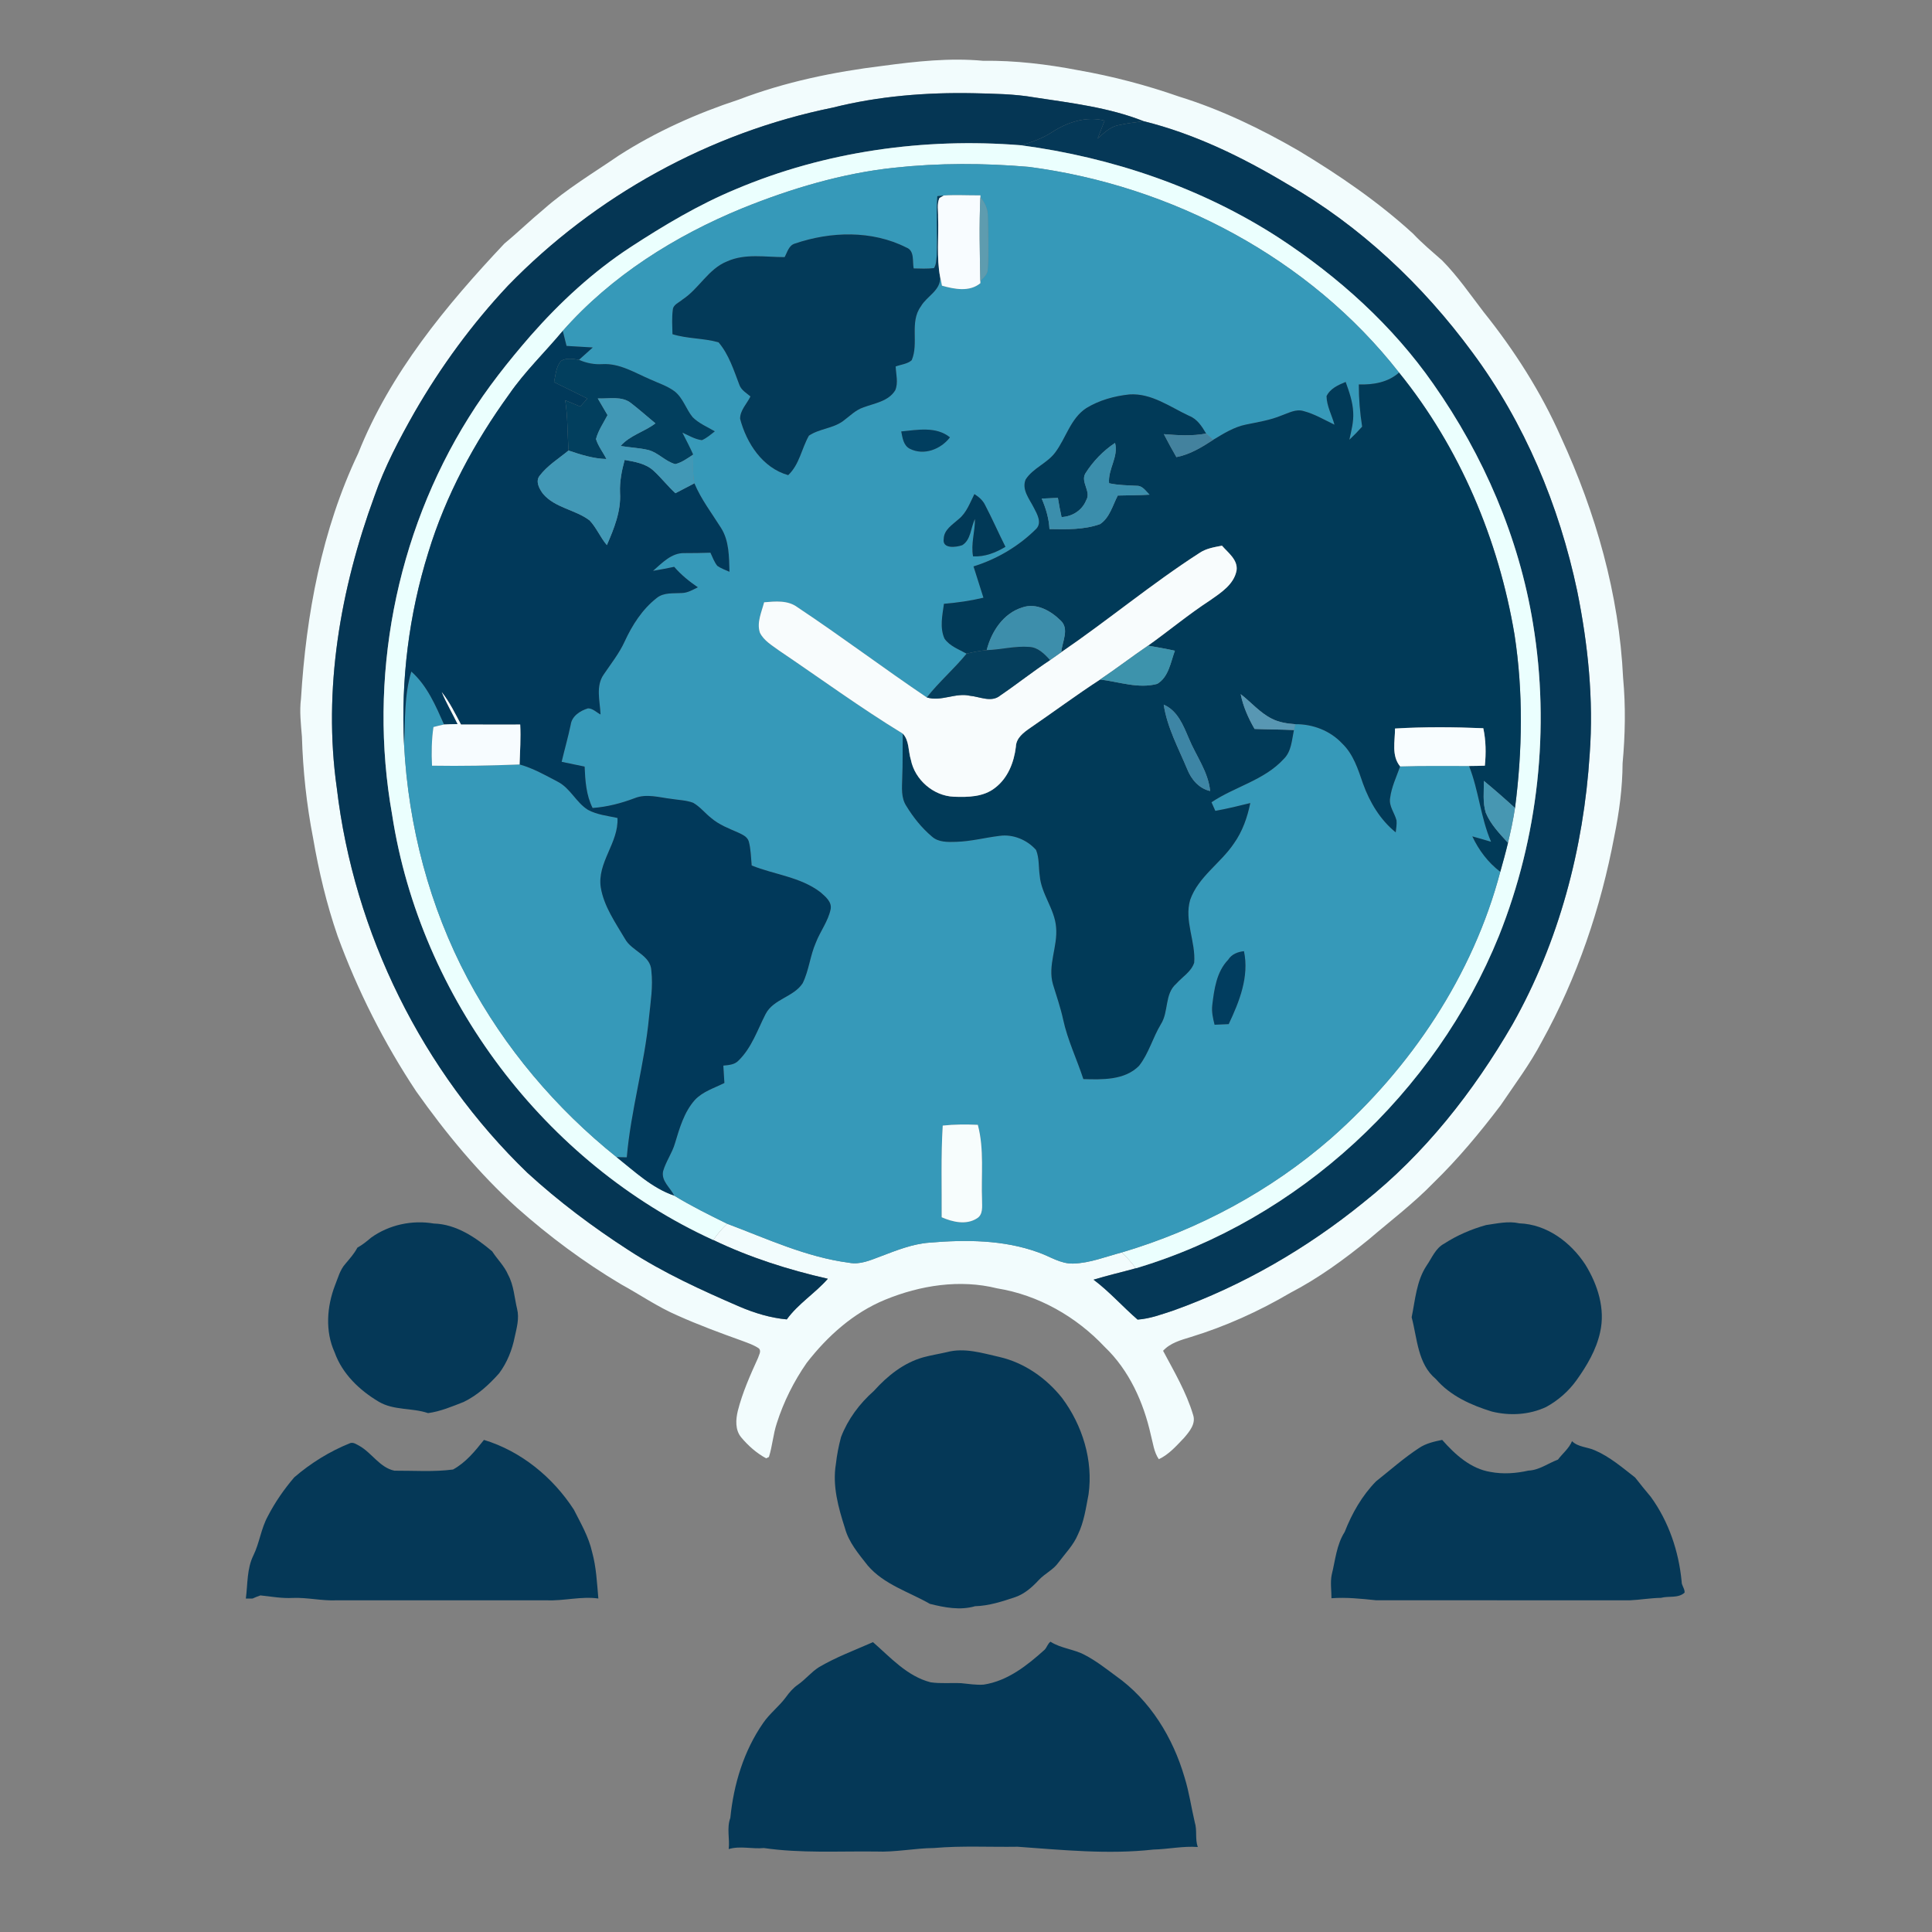
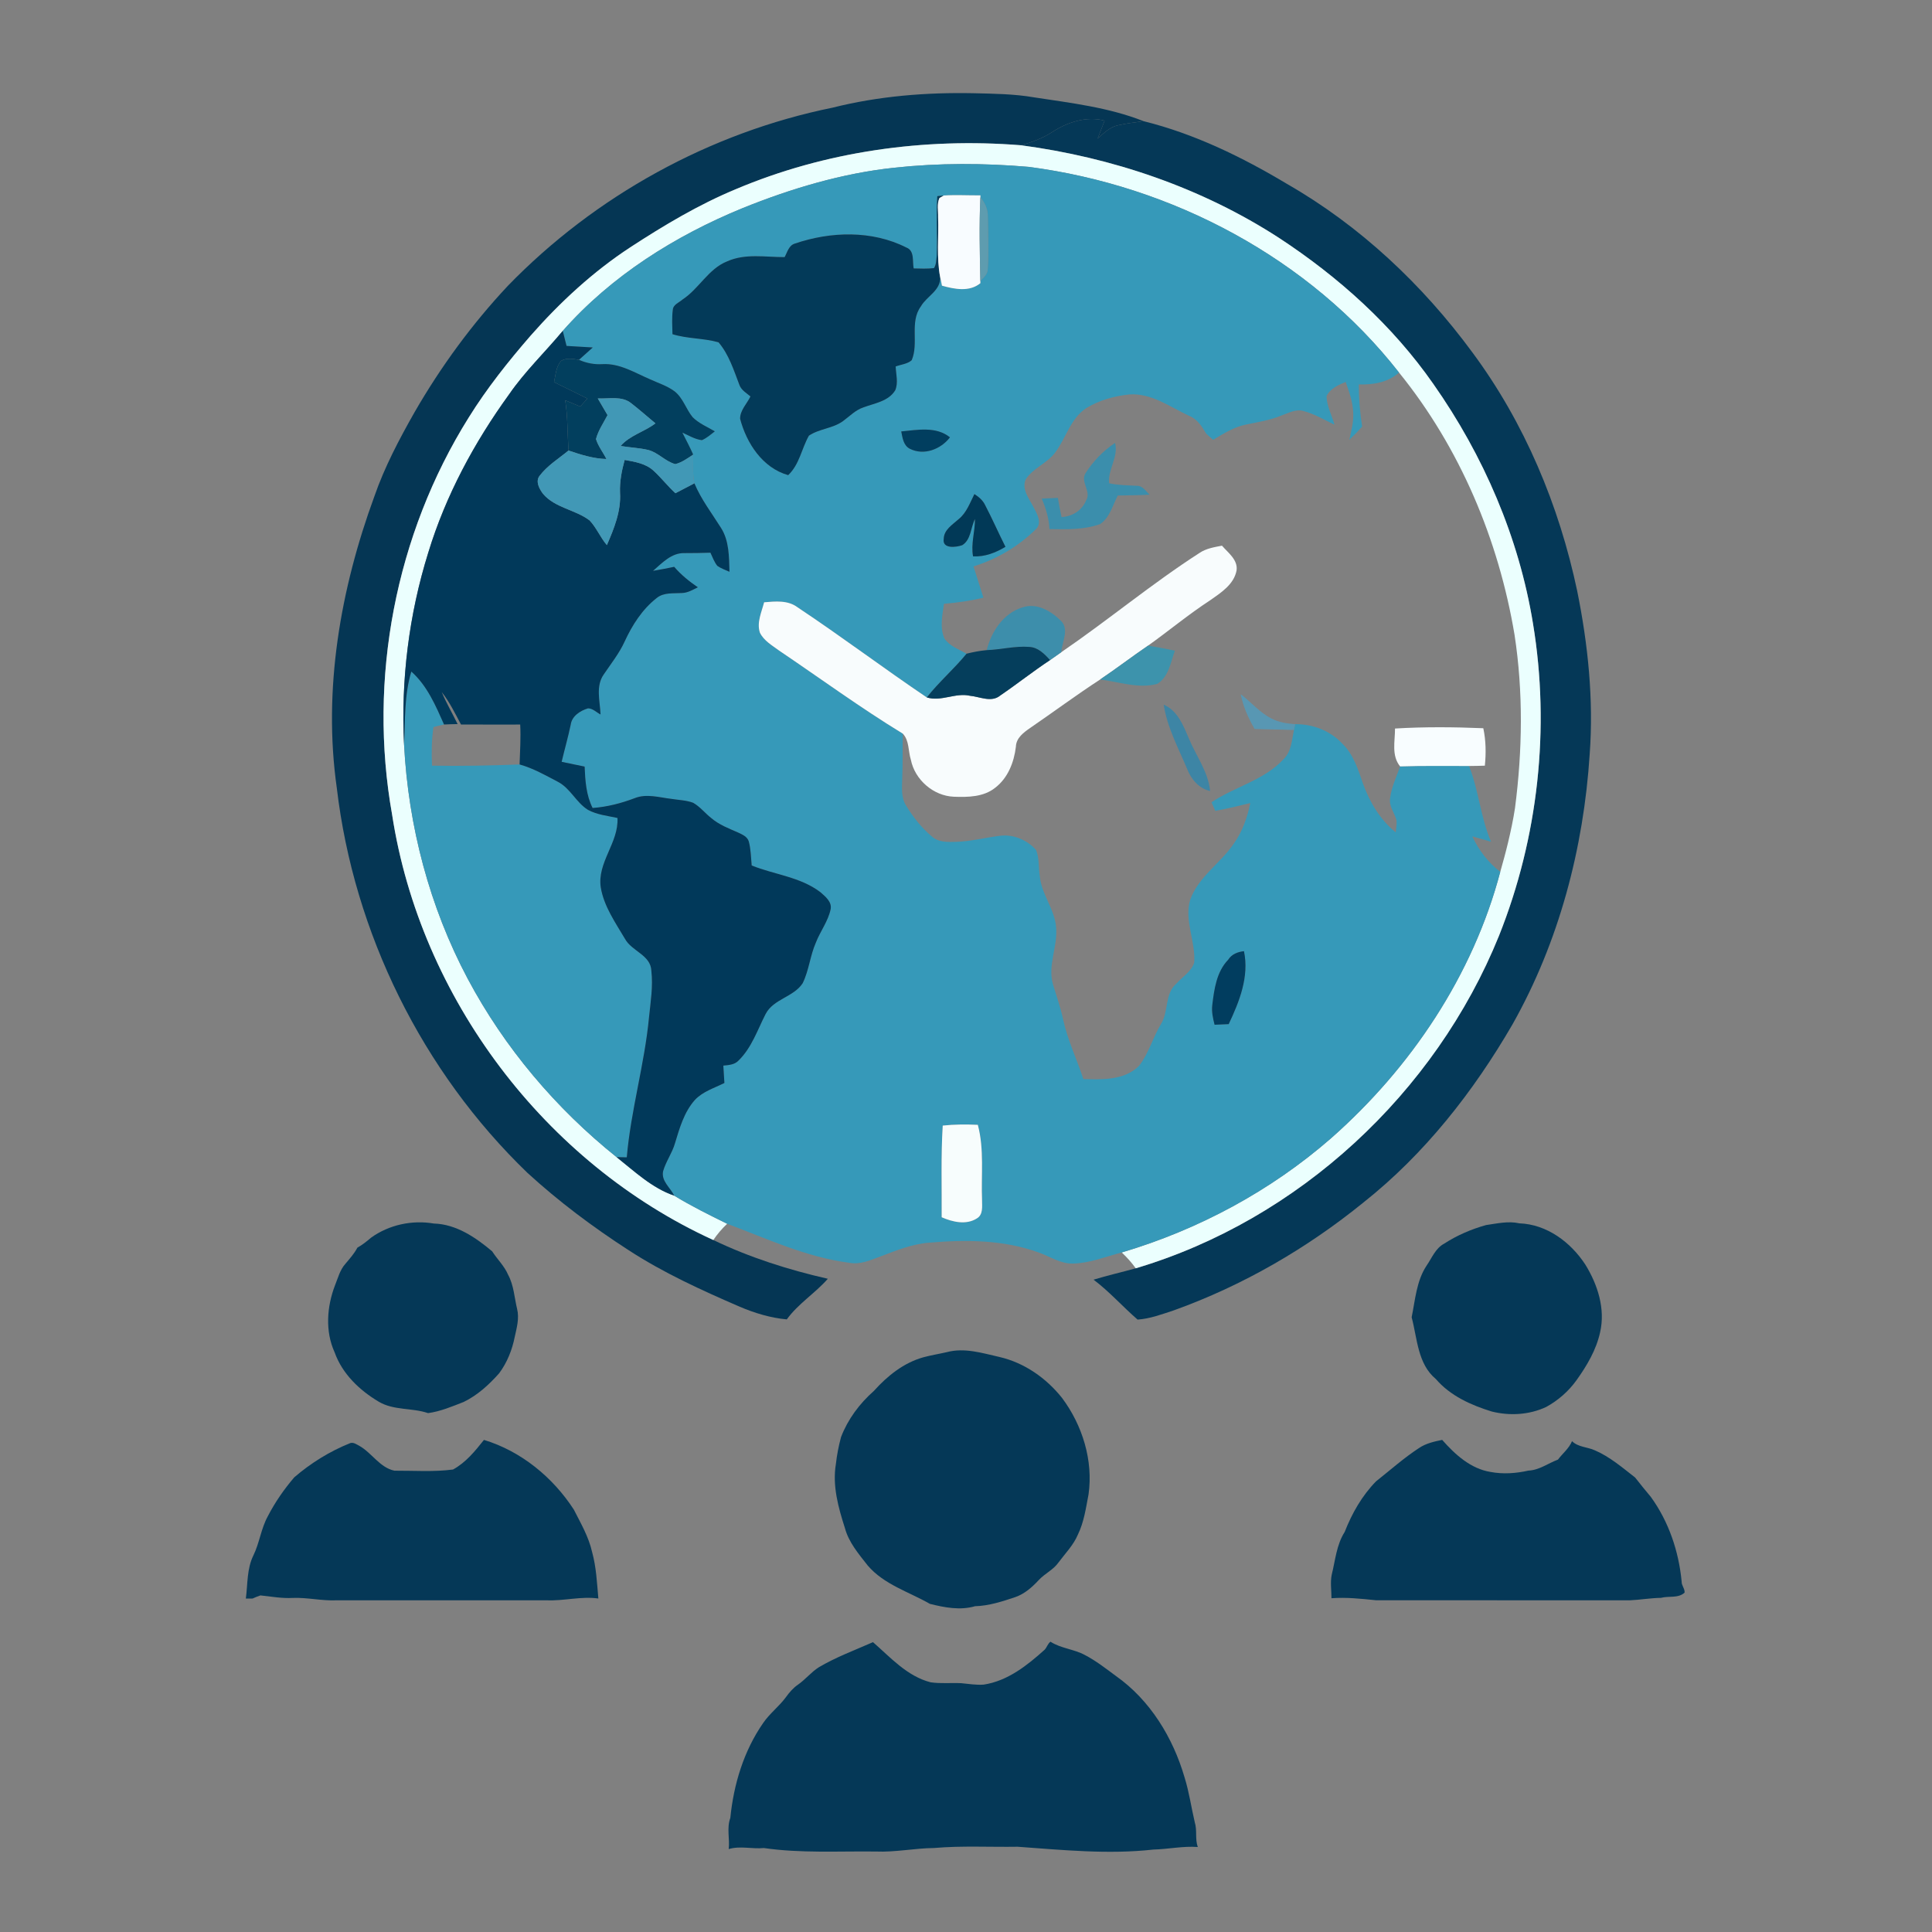
<svg xmlns="http://www.w3.org/2000/svg" width="792pt" height="792pt" viewBox="0 0 792 792" version="1.1">
  <rect x="0" y="0" width="792" height="792" fill="#808080" stroke="none" />
  <g id="#ffffffff">
</g>
  <g id="#f2fcfdff">
-     <path fill="#f2fcfd" opacity="1.00" d=" M 362.00 26.98 C 375.56 25.16 389.31 23.65 402.98 24.92 C 416.13 24.75 429.24 26.33 442.13 28.81 C 456.14 31.27 469.95 34.91 483.37 39.60 C 500.52 44.91 516.78 52.77 532.29 61.73 C 548.86 71.71 564.95 82.69 579.25 95.77 C 582.97 99.72 587.14 103.20 591.21 106.79 C 597.55 113.22 602.68 120.70 608.16 127.85 C 620.76 143.57 631.72 160.69 639.87 179.14 C 654.16 210.15 663.75 243.66 665.37 277.88 C 666.46 289.55 666.23 301.30 665.16 312.96 C 665.11 322.98 663.78 332.94 661.78 342.75 C 656.27 372.13 646.54 400.83 632.04 427.01 C 627.21 436.22 620.94 444.55 615.14 453.14 C 606.71 464.25 597.77 475.03 587.76 484.76 C 579.53 493.27 570.07 500.42 561.10 508.10 C 551.05 516.29 540.51 523.98 528.98 529.97 C 516.10 537.54 502.40 543.74 488.11 548.11 C 484.06 549.35 479.75 550.50 476.79 553.74 C 481.33 562.27 486.32 570.70 489.10 580.01 C 490.32 583.64 487.60 586.85 485.41 589.41 C 482.29 592.67 479.21 596.24 475.05 598.18 C 473.01 595.24 472.67 591.56 471.76 588.20 C 468.77 574.83 462.88 561.71 452.85 552.14 C 441.21 539.75 425.67 530.89 408.80 528.15 C 393.51 524.33 377.25 526.89 362.84 532.81 C 349.89 538.13 339.19 547.73 330.70 558.69 C 325.43 566.26 321.25 574.62 318.45 583.40 C 316.94 587.92 316.65 592.73 315.21 597.27 C 314.93 597.40 314.36 597.68 314.07 597.82 C 310.12 595.68 306.66 592.62 303.80 589.17 C 301.33 586.15 301.60 581.95 302.45 578.39 C 304.36 570.85 307.54 563.72 310.75 556.66 C 311.10 555.44 312.16 553.99 311.16 552.81 C 309.09 551.36 306.65 550.57 304.31 549.68 C 295.35 546.46 286.40 543.17 277.71 539.26 C 269.59 535.76 262.30 530.69 254.56 526.46 C 239.37 517.42 225.12 506.82 211.90 495.09 C 196.25 480.95 182.78 464.58 170.61 447.39 C 157.42 427.50 146.57 406.05 138.37 383.63 C 133.87 370.60 130.69 357.15 128.35 343.58 C 125.68 329.87 124.18 315.93 123.77 301.98 C 123.35 296.80 122.72 291.59 123.39 286.41 C 125.49 251.94 131.90 217.22 146.83 185.85 C 159.89 152.98 182.81 125.28 206.81 99.81 C 212.29 95.30 217.37 90.33 222.85 85.81 C 232.35 77.39 243.28 70.88 253.71 63.73 C 268.98 53.93 285.65 46.47 302.87 40.82 C 321.85 33.57 341.87 29.43 362.00 26.98 M 341.36 44.12 C 290.97 54.36 243.97 80.28 208.18 117.18 C 193.47 132.87 180.69 150.34 169.95 168.97 C 163.66 180.06 157.67 191.38 153.48 203.45 C 139.55 241.44 132.34 282.68 138.07 323.04 C 145.08 382.48 173.10 439.24 216.21 480.79 C 229.02 492.52 242.99 503.00 257.58 512.42 C 271.94 521.79 287.60 528.90 303.29 535.70 C 309.43 538.30 315.87 540.26 322.53 540.87 C 327.21 534.42 334.13 530.17 339.36 524.22 C 323.22 520.54 307.36 515.51 292.42 508.33 C 294.06 505.91 295.96 503.67 298.10 501.67 C 314.43 507.81 330.55 515.36 348.01 517.64 C 352.55 518.56 356.86 516.58 361.01 515.03 C 367.47 512.59 374.01 509.93 380.98 509.41 C 395.90 508.15 411.38 508.21 425.63 513.39 C 430.38 515.02 434.78 518.17 440.00 517.98 C 446.84 517.79 453.28 515.14 459.84 513.43 C 461.95 515.40 463.89 517.57 465.59 519.92 C 459.84 521.53 454.00 522.84 448.29 524.59 C 454.81 529.48 460.20 535.63 466.34 540.95 C 471.48 540.61 476.37 538.73 481.23 537.15 C 509.43 527.02 535.70 511.80 558.94 492.93 C 583.99 473.09 604.02 447.54 619.99 420.00 C 639.08 386.18 649.21 347.73 651.68 309.09 C 653.32 286.71 650.99 264.19 646.55 242.25 C 639.14 207.18 624.99 173.29 603.56 144.43 C 583.17 116.70 557.52 92.55 527.59 75.39 C 509.19 64.38 489.67 54.85 468.78 49.67 C 454.50 44.02 439.07 42.22 423.98 39.92 C 415.74 38.49 407.35 38.42 399.01 38.21 C 379.66 37.83 360.17 39.39 341.36 44.12 Z" />
-   </g>
+     </g>
  <g id="#053654ff">
    <path fill="#053654" opacity="1.00" d=" M 341.36 44.12 C 360.17 39.39 379.66 37.83 399.01 38.21 C 407.35 38.42 415.74 38.49 423.98 39.92 C 439.07 42.22 454.50 44.02 468.78 49.67 C 465.25 50.17 461.71 50.58 458.24 51.37 C 454.89 52.10 452.44 54.66 449.95 56.82 C 450.92 54.38 451.88 51.92 452.82 49.46 C 445.41 47.47 437.46 50.11 431.24 54.20 C 427.32 56.72 422.92 58.35 418.44 59.54 C 378.81 56.38 338.26 62.05 301.56 77.59 C 286.35 83.91 272.16 92.40 258.38 101.38 C 243.12 111.38 229.61 123.87 217.58 137.54 C 208.36 148.16 199.57 159.21 192.14 171.17 C 162.12 219.12 150.80 278.33 160.75 334.00 C 172.30 409.04 223.34 476.78 292.42 508.33 C 307.36 515.51 323.22 520.54 339.36 524.22 C 334.13 530.17 327.21 534.42 322.53 540.87 C 315.87 540.26 309.43 538.30 303.29 535.70 C 287.60 528.90 271.94 521.79 257.58 512.42 C 242.99 503.00 229.02 492.52 216.21 480.79 C 173.10 439.24 145.08 382.48 138.07 323.04 C 132.34 282.68 139.55 241.44 153.48 203.45 C 157.67 191.38 163.66 180.06 169.95 168.97 C 180.69 150.34 193.47 132.87 208.18 117.18 C 243.97 80.28 290.97 54.36 341.36 44.12 Z" />
  </g>
  <g id="#053857ff">
    <path fill="#053857" opacity="1.00" d=" M 431.24 54.20 C 437.46 50.11 445.41 47.47 452.82 49.46 C 451.88 51.92 450.92 54.38 449.95 56.82 C 452.44 54.66 454.89 52.10 458.24 51.37 C 461.71 50.58 465.25 50.17 468.78 49.67 C 489.67 54.85 509.19 64.38 527.59 75.39 C 557.52 92.55 583.17 116.70 603.56 144.43 C 624.99 173.29 639.14 207.18 646.55 242.25 C 650.99 264.19 653.32 286.71 651.68 309.09 C 649.21 347.73 639.08 386.18 619.99 420.00 C 604.02 447.54 583.99 473.09 558.94 492.93 C 535.70 511.80 509.43 527.02 481.23 537.15 C 476.37 538.73 471.48 540.61 466.34 540.95 C 460.20 535.63 454.81 529.48 448.29 524.59 C 454.00 522.84 459.84 521.53 465.59 519.92 C 532.39 500.06 588.40 448.07 614.49 383.61 C 630.58 343.28 635.51 298.54 628.44 255.68 C 622.70 220.34 608.13 186.66 587.59 157.42 C 570.87 133.43 548.78 113.57 524.41 97.59 C 492.62 76.95 455.92 64.52 418.44 59.54 C 422.92 58.35 427.32 56.72 431.24 54.20 Z" />
    <path fill="#053857" opacity="1.00" d=" M 152.10 507.38 C 159.46 502.07 168.96 500.05 177.83 501.57 C 187.02 501.83 195.00 507.27 201.77 512.98 C 203.85 516.24 206.76 518.96 208.29 522.57 C 210.65 526.90 210.85 531.91 211.99 536.62 C 212.93 540.44 211.83 544.32 211.01 548.05 C 209.95 553.39 207.88 558.59 204.62 562.96 C 200.48 567.63 195.75 571.96 190.09 574.71 C 185.35 576.56 180.53 578.62 175.47 579.29 C 168.89 577.04 161.40 578.27 155.24 574.60 C 147.37 569.92 140.30 563.18 137.18 554.38 C 133.22 545.73 133.99 535.59 137.34 526.88 C 138.56 523.88 139.35 520.59 141.56 518.12 C 143.34 516.00 145.21 513.94 146.50 511.47 C 148.53 510.33 150.35 508.89 152.10 507.38 Z" />
    <path fill="#053857" opacity="1.00" d=" M 609.19 502.20 C 613.71 501.57 618.30 500.46 622.84 501.49 C 634.14 501.90 643.91 509.23 649.91 518.44 C 654.94 526.61 658.15 536.51 655.95 546.13 C 654.37 553.37 650.54 559.83 646.28 565.79 C 643.03 570.33 638.73 574.09 633.84 576.77 C 626.89 580.02 618.89 580.48 611.51 578.63 C 603.03 576.02 594.53 572.20 588.63 565.34 C 581.12 559.12 581.01 548.69 578.69 539.99 C 580.16 532.85 580.65 525.16 584.77 518.89 C 586.98 515.72 588.44 511.70 592.04 509.81 C 597.31 506.39 603.15 503.89 609.19 502.20 Z" />
    <path fill="#053857" opacity="1.00" d=" M 388.08 554.31 C 395.33 552.35 402.67 554.68 409.73 556.28 C 419.92 558.63 428.93 564.95 435.38 573.08 C 443.74 584.27 448.21 598.75 446.23 612.62 C 445.16 618.20 444.38 623.93 441.86 629.10 C 440.05 633.42 436.71 636.76 433.96 640.46 C 431.84 643.54 428.26 645.06 425.77 647.78 C 423.08 650.68 420.01 653.39 416.22 654.71 C 410.86 656.51 405.41 658.29 399.71 658.45 C 393.62 660.23 387.17 658.99 381.19 657.48 C 372.53 652.52 362.37 649.57 355.69 641.74 C 352.02 637.04 347.94 632.31 346.37 626.43 C 343.66 618.00 341.17 609.04 342.66 600.18 C 343.07 596.44 343.80 592.72 344.78 589.09 C 347.58 581.79 352.37 575.37 358.22 570.21 C 363.73 564.07 370.42 558.67 378.50 556.41 C 381.65 555.55 384.89 555.04 388.08 554.31 Z" />
    <path fill="#053857" opacity="1.00" d=" M 198.39 590.27 C 213.59 594.87 226.65 605.59 235.24 618.85 C 238.08 624.46 241.33 630.00 242.72 636.21 C 244.44 642.43 244.72 648.89 245.29 655.29 C 238.18 654.29 231.12 656.35 224.00 656.02 C 195.34 656.03 166.67 656.02 138.00 656.03 C 132.00 656.31 126.08 654.83 120.07 655.05 C 115.61 655.31 111.20 654.49 106.77 654.02 C 105.67 654.38 104.60 654.81 103.54 655.30 C 102.62 655.29 101.70 655.30 100.78 655.32 C 101.57 649.38 101.16 643.07 103.90 637.57 C 106.39 632.44 107.02 626.62 109.77 621.60 C 112.72 615.87 116.44 610.51 120.62 605.62 C 127.44 599.74 135.22 594.93 143.58 591.58 C 144.92 591.15 146.15 592.12 147.29 592.69 C 152.43 595.58 155.68 601.62 161.68 602.89 C 169.68 602.85 177.77 603.45 185.71 602.41 C 190.93 599.56 194.76 594.86 198.39 590.27 Z" />
    <path fill="#053857" opacity="1.00" d=" M 581.73 593.59 C 584.54 591.69 587.93 590.94 591.20 590.26 C 596.45 596.23 602.90 602.12 611.05 603.41 C 616.18 604.38 621.46 604.00 626.53 602.86 C 630.97 602.68 634.62 599.86 638.66 598.35 C 640.57 595.83 643.20 593.77 644.43 590.79 C 646.97 593.29 650.75 593.14 653.84 594.56 C 659.97 597.21 665.07 601.63 670.30 605.69 C 672.37 608.39 674.57 611.01 676.75 613.65 C 684.07 623.75 688.20 635.97 689.37 648.34 C 689.30 649.94 690.71 651.26 690.58 652.87 C 687.99 655.30 684.06 654.16 680.90 655.02 C 676.57 655.08 672.31 655.85 668.00 656.04 C 633.33 655.98 598.67 656.06 564.00 656.00 C 557.96 655.38 551.90 654.72 545.82 655.18 C 545.83 651.98 545.29 648.76 545.91 645.59 C 547.40 639.65 547.86 633.29 551.24 628.00 C 554.21 620.38 558.35 613.12 564.10 607.25 C 569.93 602.64 575.49 597.67 581.73 593.59 Z" />
    <path fill="#053857" opacity="1.00" d=" M 335.69 683.46 C 342.73 679.30 350.44 676.46 357.87 673.18 C 365.04 679.43 371.85 687.16 381.50 689.64 C 385.65 690.25 389.86 689.80 394.04 690.00 C 397.09 690.29 400.15 690.81 403.23 690.59 C 413.08 689.10 421.10 682.71 428.28 676.24 C 429.18 675.26 429.54 673.77 430.63 673.00 C 434.94 675.77 440.25 676.02 444.73 678.45 C 449.29 680.82 453.35 684.01 457.47 687.06 C 471.48 696.93 480.87 712.36 485.60 728.64 C 487.48 734.64 488.34 740.90 489.78 747.02 C 490.83 750.32 489.83 753.88 491.02 757.16 C 484.93 756.70 478.93 758.06 472.87 758.20 C 454.33 760.27 435.68 758.38 417.17 757.05 C 405.74 757.23 394.27 756.58 382.88 757.57 C 374.90 757.65 367.00 759.36 359.01 759.01 C 343.70 758.82 328.33 759.78 313.14 757.58 C 308.34 758.06 303.39 756.59 298.72 758.01 C 299.20 753.75 297.84 749.37 299.39 745.23 C 300.75 731.47 304.90 717.78 312.83 706.35 C 315.52 702.40 319.42 699.51 322.23 695.66 C 323.60 693.77 325.13 691.97 327.07 690.64 C 330.16 688.51 332.51 685.47 335.69 683.46 Z" />
  </g>
  <g id="#ebfffeff">
    <path fill="#ebfffe" opacity="1.00" d=" M 301.56 77.59 C 338.26 62.05 378.81 56.38 418.44 59.54 C 455.92 64.52 492.62 76.95 524.41 97.59 C 548.78 113.57 570.87 133.43 587.59 157.42 C 608.13 186.66 622.70 220.34 628.44 255.68 C 635.51 298.54 630.58 343.28 614.49 383.61 C 588.40 448.07 532.39 500.06 465.59 519.92 C 463.89 517.57 461.95 515.40 459.84 513.43 C 491.28 504.10 520.86 488.23 545.61 466.65 C 578.39 437.76 603.81 399.85 615.02 357.39 C 616.13 353.44 617.23 349.50 618.18 345.51 C 619.31 340.78 620.33 336.02 621.06 331.22 C 624.11 307.68 624.48 283.68 620.86 260.18 C 614.33 221.21 598.47 183.53 573.52 152.73 C 536.82 105.81 480.38 76.02 421.64 68.40 C 403.33 66.83 384.86 66.78 366.58 68.75 C 345.13 71.05 324.29 77.29 304.34 85.35 C 276.68 96.70 250.60 113.08 230.70 135.64 C 223.43 144.38 215.15 152.29 208.68 161.69 C 194.39 181.42 182.69 203.15 175.57 226.51 C 167.64 251.89 164.31 278.69 165.64 305.24 C 167.39 338.61 176.04 371.73 191.76 401.28 C 206.78 429.49 227.84 454.38 252.76 474.35 C 260.18 480.23 267.24 487.01 276.38 490.14 C 283.37 494.41 290.75 498.06 298.10 501.67 C 295.96 503.67 294.06 505.91 292.42 508.33 C 223.34 476.78 172.30 409.04 160.75 334.00 C 150.80 278.33 162.12 219.12 192.14 171.17 C 199.57 159.21 208.36 148.16 217.58 137.54 C 229.61 123.87 243.12 111.38 258.38 101.38 C 272.16 92.40 286.35 83.91 301.56 77.59 Z" />
  </g>
  <g id="#3699b9ff">
    <path fill="#3699b9" opacity="1.00" d=" M 366.58 68.75 C 384.86 66.78 403.33 66.83 421.64 68.40 C 480.38 76.02 536.82 105.81 573.52 152.73 C 568.99 156.78 562.91 157.78 557.03 157.59 C 557.01 163.39 557.50 169.18 558.39 174.90 C 556.73 176.77 554.98 178.55 553.16 180.26 C 553.96 176.58 554.97 172.86 554.73 169.06 C 554.56 164.73 553.08 160.61 551.64 156.57 C 548.62 157.80 545.28 159.28 543.80 162.40 C 543.87 166.47 545.99 170.21 547.05 174.09 C 542.89 172.10 538.87 169.69 534.38 168.51 C 531.24 167.55 528.23 169.32 525.35 170.32 C 520.73 172.24 515.76 173.02 510.89 174.02 C 505.92 174.99 501.60 177.73 497.33 180.30 C 496.34 179.46 495.36 178.62 494.44 177.73 C 492.70 174.79 490.80 171.75 487.45 170.46 C 479.64 166.82 472.05 161.10 463.01 161.69 C 456.84 162.33 450.64 164.04 445.32 167.29 C 438.82 171.55 437.00 179.61 432.54 185.53 C 429.22 189.96 423.48 191.87 420.46 196.54 C 418.71 200.70 422.02 204.59 423.80 208.12 C 425.12 210.67 427.23 214.23 424.80 216.78 C 417.65 223.90 408.72 229.20 399.08 232.19 C 400.41 236.48 401.79 240.74 403.14 245.02 C 397.83 246.30 392.41 247.06 386.96 247.52 C 386.32 252.22 385.16 257.31 387.20 261.82 C 389.34 264.89 393.09 266.19 396.23 267.97 C 391.11 274.24 384.92 279.54 379.92 285.90 C 362.09 273.87 344.91 260.89 326.99 248.99 C 323.03 245.97 317.88 246.51 313.24 246.90 C 312.21 250.93 310.13 255.19 311.52 259.38 C 313.14 262.66 316.50 264.56 319.35 266.67 C 336.24 278.07 352.70 290.13 370.10 300.75 C 369.94 306.84 370.12 312.93 369.86 319.01 C 369.77 322.84 369.31 327.02 371.54 330.40 C 374.38 335.05 377.85 339.41 382.03 342.93 C 384.75 345.38 388.62 345.19 392.04 345.10 C 398.03 344.92 403.85 343.37 409.78 342.65 C 415.28 341.87 421.08 344.30 424.71 348.42 C 426.08 351.75 425.71 355.48 426.23 358.99 C 426.84 366.51 432.34 372.58 432.93 380.10 C 433.69 387.97 429.37 395.70 431.65 403.52 C 433.10 408.34 434.79 413.09 435.84 418.03 C 437.67 426.43 441.45 434.21 444.11 442.36 C 451.87 442.57 461.03 442.89 466.93 436.93 C 470.94 431.85 472.55 425.37 475.89 419.86 C 479.17 414.73 477.33 407.45 482.22 403.24 C 484.69 400.44 488.37 398.33 489.54 394.64 C 490.23 385.99 485.36 377.44 487.91 368.84 C 491.27 359.38 500.37 353.89 505.80 345.81 C 509.32 340.88 511.34 335.09 512.54 329.20 C 507.78 330.38 503.02 331.54 498.21 332.40 C 497.68 331.22 497.16 330.05 496.64 328.88 C 506.20 322.47 518.26 319.86 526.23 311.16 C 529.44 308.04 529.56 303.37 530.43 299.27 C 530.56 298.67 530.81 297.47 530.94 296.87 C 538.13 296.79 545.27 299.51 550.21 304.79 C 554.82 309.20 556.74 315.42 558.76 321.28 C 561.50 328.88 565.81 336.09 572.16 341.22 C 572.31 339.59 572.66 337.95 572.49 336.32 C 571.70 333.22 569.26 330.45 569.87 327.10 C 570.45 322.57 572.47 318.43 573.97 314.18 C 583.38 313.86 592.80 314.03 602.22 314.01 C 606.20 324.08 606.95 335.09 611.24 345.07 C 608.68 344.32 606.12 343.56 603.56 342.86 C 606.20 348.51 610.03 353.59 615.02 357.39 C 603.81 399.85 578.39 437.76 545.61 466.65 C 520.86 488.23 491.28 504.10 459.84 513.43 C 453.28 515.14 446.84 517.79 440.00 517.98 C 434.78 518.17 430.38 515.02 425.63 513.39 C 411.38 508.21 395.90 508.15 380.98 509.41 C 374.01 509.93 367.47 512.59 361.01 515.03 C 356.86 516.58 352.55 518.56 348.01 517.64 C 330.55 515.36 314.43 507.81 298.10 501.67 C 290.75 498.06 283.37 494.41 276.38 490.14 C 274.83 486.85 270.99 484.20 271.83 480.13 C 272.96 476.15 275.51 472.74 276.67 468.77 C 278.58 462.49 280.41 455.88 284.89 450.88 C 288.14 447.41 292.84 446.05 296.96 443.95 C 296.81 441.58 296.67 439.20 296.52 436.83 C 298.71 436.62 301.16 436.49 302.76 434.75 C 308.13 429.53 310.50 422.24 313.83 415.73 C 317.03 409.47 325.34 408.78 329.06 403.04 C 331.63 397.78 332.09 391.78 334.45 386.42 C 336.26 381.73 339.53 377.61 340.53 372.62 C 341.04 369.61 338.27 367.47 336.28 365.71 C 328.09 359.48 317.47 358.55 308.15 354.80 C 307.83 351.50 307.82 348.14 306.95 344.92 C 306.35 342.97 304.33 342.12 302.65 341.32 C 298.82 339.63 294.81 338.14 291.60 335.38 C 289.03 333.38 287.00 330.71 284.16 329.09 C 281.32 328.02 278.23 327.98 275.26 327.49 C 270.27 326.92 265.04 325.23 260.14 327.21 C 254.61 329.31 248.85 330.79 242.93 331.22 C 240.29 325.96 239.90 320.03 239.66 314.25 C 236.52 313.58 233.38 312.94 230.24 312.30 C 231.45 307.21 232.89 302.18 233.96 297.06 C 234.45 293.50 237.89 291.34 241.05 290.38 C 243.00 290.38 244.52 292.04 246.19 292.90 C 245.97 287.47 244.10 281.29 247.50 276.47 C 250.48 272.07 253.82 267.88 256.05 263.02 C 259.15 256.29 263.27 249.79 269.17 245.18 C 272.07 242.77 276.02 243.34 279.51 243.10 C 281.90 243.06 283.99 241.78 286.08 240.76 C 282.53 238.34 279.18 235.62 276.38 232.36 C 273.50 232.95 270.61 233.54 267.71 234.01 C 271.40 230.82 275.25 226.60 280.53 226.74 C 284.10 226.73 287.66 226.70 291.23 226.57 C 292.11 228.39 292.77 230.38 294.06 231.97 C 295.58 233.04 297.36 233.64 299.04 234.39 C 298.85 228.31 298.96 221.75 295.58 216.42 C 291.81 210.41 287.42 204.72 284.66 198.13 C 283.81 194.25 284.26 190.28 284.17 186.36 C 282.82 183.29 281.24 180.35 279.74 177.36 C 282.35 178.51 284.87 180.10 287.74 180.44 C 289.72 179.59 291.35 178.13 293.04 176.82 C 289.96 175.01 286.55 173.60 283.97 171.06 C 281.22 167.73 280.04 163.19 276.56 160.44 C 273.52 158.16 269.83 157.04 266.43 155.46 C 260.18 152.79 254.04 148.87 246.98 149.27 C 243.66 149.49 240.39 148.85 237.35 147.51 C 239.22 145.81 241.10 144.12 243.00 142.44 C 239.42 142.21 235.84 141.99 232.25 141.80 C 231.75 139.74 231.23 137.68 230.70 135.64 C 250.60 113.08 276.68 96.70 304.34 85.35 C 324.29 77.29 345.13 71.05 366.58 68.75 M 384.24 80.41 C 383.68 88.63 384.40 96.88 383.97 105.10 C 383.78 106.72 383.81 108.51 382.87 109.91 C 380.10 110.23 377.32 110.11 374.55 110.04 C 373.96 107.13 375.02 102.76 371.53 101.46 C 357.44 94.33 340.52 94.85 325.85 99.85 C 323.35 100.58 322.76 103.40 321.64 105.40 C 313.80 105.43 305.54 103.81 298.11 107.13 C 290.35 110.21 286.58 118.34 279.81 122.77 C 278.37 124.06 275.93 124.83 275.80 127.06 C 275.38 130.35 275.59 133.69 275.67 137.00 C 281.82 138.91 288.40 138.58 294.56 140.33 C 298.83 145.36 300.82 151.82 303.14 157.88 C 303.94 159.98 306.01 161.12 307.64 162.52 C 306.19 165.52 303.35 168.21 303.40 171.69 C 306.05 181.73 312.61 191.81 323.11 194.78 C 327.74 190.41 328.60 183.89 331.60 178.60 C 335.84 175.73 341.39 175.68 345.56 172.64 C 348.28 170.65 350.69 168.08 353.97 167.00 C 358.54 165.28 364.23 164.53 366.99 159.99 C 368.32 156.91 367.29 153.45 367.17 150.23 C 369.35 149.42 371.96 149.24 373.75 147.66 C 376.75 140.62 372.76 132.06 377.52 125.57 C 379.94 121.36 385.69 119.11 385.40 113.58 C 385.69 114.75 385.94 115.92 386.14 117.11 C 391.27 118.54 397.40 119.79 401.90 116.09 L 401.87 115.15 C 403.30 113.72 405.00 112.22 404.92 110.00 C 405.32 102.99 405.05 95.95 404.94 88.93 C 405.02 85.95 403.83 83.17 401.89 80.95 L 401.93 80.09 C 396.91 80.13 391.89 79.83 386.87 80.14 C 386.21 80.20 384.90 80.34 384.24 80.41 M 369.45 176.86 C 369.97 179.45 370.32 182.63 372.98 183.97 C 378.74 186.89 385.70 184.18 389.43 179.28 C 383.73 174.69 376.13 176.22 369.45 176.86 M 399.44 202.54 C 397.61 206.16 396.21 210.25 392.93 212.86 C 390.45 215.10 386.92 217.17 386.87 220.94 C 386.20 225.10 391.96 224.39 394.47 223.49 C 398.08 221.27 397.90 216.28 399.67 212.78 C 399.72 217.91 397.94 222.95 398.89 228.07 C 403.67 228.34 408.15 226.59 412.18 224.16 C 409.32 218.50 406.79 212.68 403.85 207.07 C 402.92 205.10 401.24 203.68 399.44 202.54 M 503.46 393.45 C 498.70 398.40 497.75 405.46 496.96 411.98 C 496.62 414.72 497.23 417.44 497.90 420.08 C 499.82 419.99 501.76 419.91 503.69 419.83 C 508.08 410.57 512.15 400.35 509.95 389.92 C 507.37 390.21 504.89 391.15 503.46 393.45 M 386.46 461.42 C 385.69 473.93 386.11 486.48 386.03 499.00 C 390.48 500.95 396.06 502.27 400.45 499.48 C 403.07 497.94 402.58 494.60 402.58 492.03 C 402.16 481.72 403.54 471.22 400.85 461.11 C 396.05 460.90 391.24 460.90 386.46 461.42 Z" />
    <path fill="#3699b9" opacity="1.00" d=" M 165.64 305.24 C 166.13 295.24 165.66 284.99 168.62 275.30 C 175.13 281.09 178.57 289.22 182.03 297.00 C 180.57 297.30 179.14 297.67 177.70 298.04 C 176.91 303.28 176.86 308.59 177.10 313.88 C 189.07 314.08 201.04 313.85 213.00 313.38 C 218.54 314.93 223.58 317.80 228.64 320.46 C 233.81 323.11 236.15 328.95 241.01 331.98 C 244.74 334.01 249.05 334.43 253.13 335.32 C 253.66 345.53 244.69 353.58 246.29 363.87 C 247.60 371.60 252.27 378.20 256.18 384.83 C 258.97 390.00 266.83 391.47 267.02 398.06 C 267.75 404.38 266.70 410.71 266.06 417.00 C 264.23 436.33 258.61 455.07 256.94 474.43 C 255.54 474.40 254.15 474.37 252.76 474.35 C 227.84 454.38 206.78 429.49 191.76 401.28 C 176.04 371.73 167.39 338.61 165.64 305.24 Z" />
  </g>
  <g id="#033a59ff">
    <path fill="#033a59" opacity="1.00" d=" M 384.24 80.41 C 384.90 80.34 386.21 80.20 386.87 80.14 C 386.43 80.40 385.54 80.93 385.10 81.20 C 384.01 83.66 384.64 86.41 384.56 89.01 C 384.87 97.20 383.85 105.48 385.40 113.58 C 385.69 119.11 379.94 121.36 377.52 125.57 C 372.76 132.06 376.75 140.62 373.75 147.66 C 371.96 149.24 369.35 149.42 367.17 150.23 C 367.29 153.45 368.32 156.91 366.99 159.99 C 364.23 164.53 358.54 165.28 353.97 167.00 C 350.69 168.08 348.28 170.65 345.56 172.64 C 341.39 175.68 335.84 175.73 331.60 178.60 C 328.60 183.89 327.74 190.41 323.11 194.78 C 312.61 191.81 306.05 181.73 303.40 171.69 C 303.35 168.21 306.19 165.52 307.64 162.52 C 306.01 161.12 303.94 159.98 303.14 157.88 C 300.82 151.82 298.83 145.36 294.56 140.33 C 288.40 138.58 281.82 138.91 275.67 137.00 C 275.59 133.69 275.38 130.35 275.80 127.06 C 275.93 124.83 278.37 124.06 279.81 122.77 C 286.58 118.34 290.35 110.21 298.11 107.13 C 305.54 103.81 313.80 105.43 321.64 105.40 C 322.76 103.40 323.35 100.58 325.85 99.85 C 340.52 94.85 357.44 94.33 371.53 101.46 C 375.02 102.76 373.96 107.13 374.55 110.04 C 377.32 110.11 380.10 110.23 382.87 109.91 C 383.81 108.51 383.78 106.72 383.97 105.10 C 384.40 96.88 383.68 88.63 384.24 80.41 Z" />
  </g>
  <g id="#f8fcffff">
    <path fill="#f8fcff" opacity="1.00" d=" M 386.87 80.14 C 391.89 79.83 396.91 80.13 401.93 80.09 L 401.89 80.95 C 401.36 92.34 401.66 103.75 401.87 115.15 L 401.90 116.09 C 397.40 119.79 391.27 118.54 386.14 117.11 C 385.94 115.92 385.69 114.75 385.40 113.58 C 383.85 105.48 384.87 97.20 384.56 89.01 C 384.64 86.41 384.01 83.66 385.10 81.20 C 385.54 80.93 386.43 80.40 386.87 80.14 Z" />
  </g>
  <g id="#5e9cafff">
    <path fill="#5e9caf" opacity="1.00" d=" M 401.89 80.95 C 403.83 83.17 405.02 85.95 404.94 88.93 C 405.05 95.95 405.32 102.99 404.92 110.00 C 405.00 112.22 403.30 113.72 401.87 115.15 C 401.66 103.75 401.36 92.34 401.89 80.95 Z" />
  </g>
  <g id="#01395aff">
    <path fill="#01395a" opacity="1.00" d=" M 208.68 161.69 C 215.15 152.29 223.43 144.38 230.70 135.64 C 231.23 137.68 231.75 139.74 232.25 141.80 C 235.84 141.99 239.42 142.21 243.00 142.44 C 241.10 144.12 239.22 145.81 237.35 147.51 C 234.95 147.11 232.21 146.59 230.00 147.95 C 227.91 150.33 227.79 153.69 227.12 156.64 C 231.67 158.90 236.22 161.16 240.79 163.38 C 239.81 164.48 238.83 165.57 237.86 166.66 C 235.80 165.81 233.74 164.96 231.70 164.09 C 232.76 170.90 232.59 177.82 233.06 184.69 C 228.99 188.03 224.35 190.87 221.14 195.13 C 219.44 197.44 221.12 200.43 222.58 202.40 C 227.50 208.25 235.82 208.87 241.70 213.34 C 244.54 216.34 246.09 220.32 248.78 223.46 C 251.72 216.69 254.64 209.51 254.17 201.98 C 253.98 197.42 254.87 192.92 256.07 188.54 C 260.23 189.29 264.75 190.00 267.97 193.01 C 271.11 195.90 273.74 199.30 276.88 202.19 C 279.49 200.86 282.08 199.51 284.66 198.13 C 287.42 204.72 291.81 210.41 295.58 216.42 C 298.96 221.75 298.85 228.31 299.04 234.39 C 297.36 233.64 295.58 233.04 294.06 231.97 C 292.77 230.38 292.11 228.39 291.23 226.57 C 287.66 226.70 284.10 226.73 280.53 226.74 C 275.25 226.60 271.40 230.82 267.71 234.01 C 270.61 233.54 273.50 232.95 276.38 232.36 C 279.18 235.62 282.53 238.34 286.08 240.76 C 283.99 241.78 281.90 243.06 279.51 243.10 C 276.02 243.34 272.07 242.77 269.17 245.18 C 263.27 249.79 259.15 256.29 256.05 263.02 C 253.82 267.88 250.48 272.07 247.50 276.47 C 244.10 281.29 245.97 287.47 246.19 292.90 C 244.52 292.04 243.00 290.38 241.05 290.38 C 237.89 291.34 234.45 293.50 233.96 297.06 C 232.89 302.18 231.45 307.21 230.24 312.30 C 233.38 312.94 236.52 313.58 239.66 314.25 C 239.90 320.03 240.29 325.96 242.93 331.22 C 248.85 330.79 254.61 329.31 260.14 327.21 C 265.04 325.23 270.27 326.92 275.26 327.49 C 278.23 327.98 281.32 328.02 284.16 329.09 C 287.00 330.71 289.03 333.38 291.60 335.38 C 294.81 338.14 298.82 339.63 302.65 341.32 C 304.33 342.12 306.35 342.97 306.95 344.92 C 307.82 348.14 307.83 351.50 308.15 354.80 C 317.47 358.55 328.09 359.48 336.28 365.71 C 338.27 367.47 341.04 369.61 340.53 372.62 C 339.53 377.61 336.26 381.73 334.45 386.42 C 332.09 391.78 331.63 397.78 329.06 403.04 C 325.34 408.78 317.03 409.47 313.83 415.73 C 310.50 422.24 308.13 429.53 302.76 434.75 C 301.16 436.49 298.71 436.62 296.52 436.83 C 296.67 439.20 296.81 441.58 296.96 443.95 C 292.84 446.05 288.14 447.41 284.89 450.88 C 280.41 455.88 278.58 462.49 276.67 468.77 C 275.51 472.74 272.96 476.15 271.83 480.13 C 270.99 484.20 274.83 486.85 276.38 490.14 C 267.24 487.01 260.18 480.23 252.76 474.35 C 254.15 474.37 255.54 474.40 256.94 474.43 C 258.61 455.07 264.23 436.33 266.06 417.00 C 266.70 410.71 267.75 404.38 267.02 398.06 C 266.83 391.47 258.97 390.00 256.18 384.83 C 252.27 378.20 247.60 371.60 246.29 363.87 C 244.69 353.58 253.66 345.53 253.13 335.32 C 249.05 334.43 244.74 334.01 241.01 331.98 C 236.15 328.95 233.81 323.11 228.64 320.46 C 223.58 317.80 218.54 314.93 213.00 313.38 C 213.18 307.93 213.54 302.47 213.25 297.02 C 205.16 297.02 197.07 297.05 188.98 297.00 C 186.56 292.45 184.29 287.77 181.08 283.70 C 182.98 288.21 185.45 292.44 187.59 296.83 C 185.73 296.87 183.88 296.88 182.03 297.00 C 178.57 289.22 175.13 281.09 168.62 275.30 C 165.66 284.99 166.13 295.24 165.64 305.24 C 164.31 278.69 167.64 251.89 175.57 226.51 C 182.69 203.15 194.39 181.42 208.68 161.69 Z" />
  </g>
  <g id="#023f5eff">
    <path fill="#023f5e" opacity="1.00" d=" M 230.00 147.95 C 232.21 146.59 234.95 147.11 237.35 147.51 C 240.39 148.85 243.66 149.49 246.98 149.27 C 254.04 148.87 260.18 152.79 266.43 155.46 C 269.83 157.04 273.52 158.16 276.56 160.44 C 280.04 163.19 281.22 167.73 283.97 171.06 C 286.55 173.60 289.96 175.01 293.04 176.82 C 291.35 178.13 289.72 179.59 287.74 180.44 C 284.87 180.10 282.35 178.51 279.74 177.36 C 281.24 180.35 282.82 183.29 284.17 186.36 C 281.85 187.85 279.56 189.60 276.83 190.26 C 272.74 189.18 269.83 185.50 265.69 184.45 C 261.99 183.58 258.16 183.47 254.41 182.82 C 258.25 178.41 264.16 177.03 268.69 173.55 C 265.36 170.79 262.13 167.92 258.72 165.28 C 254.88 162.19 249.58 163.57 245.05 163.33 C 246.36 165.62 247.70 167.90 249.05 170.17 C 247.39 173.39 245.23 176.45 244.32 179.99 C 245.22 182.96 247.24 185.42 248.60 188.17 C 243.22 188.03 238.10 186.39 233.06 184.69 C 232.59 177.82 232.76 170.90 231.70 164.09 C 233.74 164.96 235.80 165.81 237.86 166.66 C 238.83 165.57 239.81 164.48 240.79 163.38 C 236.22 161.16 231.67 158.90 227.12 156.64 C 227.79 153.69 227.91 150.33 230.00 147.95 Z" />
  </g>
  <g id="#013a58ff">
-     <path fill="#013a58" opacity="1.00" d=" M 557.03 157.59 C 562.91 157.78 568.99 156.78 573.52 152.73 C 598.47 183.53 614.33 221.21 620.86 260.18 C 624.48 283.68 624.11 307.68 621.06 331.22 C 616.89 327.42 612.66 323.69 608.30 320.12 C 608.33 324.45 607.76 328.94 609.07 333.15 C 611.04 337.94 614.74 341.74 618.18 345.51 C 617.23 349.50 616.13 353.44 615.02 357.39 C 610.03 353.59 606.20 348.51 603.56 342.86 C 606.12 343.56 608.68 344.32 611.24 345.07 C 606.95 335.09 606.20 324.08 602.22 314.01 C 604.37 314.00 606.53 313.95 608.70 313.88 C 609.21 308.76 609.15 303.57 608.06 298.53 C 596.00 298.02 583.92 297.93 571.87 298.65 C 571.89 303.87 570.32 309.75 573.97 314.18 C 572.47 318.43 570.45 322.57 569.87 327.10 C 569.26 330.45 571.70 333.22 572.49 336.32 C 572.66 337.95 572.31 339.59 572.16 341.22 C 565.81 336.09 561.50 328.88 558.76 321.28 C 556.74 315.42 554.82 309.20 550.21 304.79 C 545.27 299.51 538.13 296.79 530.94 296.87 C 527.66 296.62 524.31 296.14 521.35 294.61 C 516.44 292.16 512.89 287.85 508.60 284.56 C 509.60 289.63 511.73 294.35 514.29 298.82 C 519.66 299.03 525.05 299.03 530.43 299.27 C 529.56 303.37 529.44 308.04 526.23 311.16 C 518.26 319.86 506.20 322.47 496.64 328.88 C 497.16 330.05 497.68 331.22 498.21 332.40 C 503.02 331.54 507.78 330.38 512.54 329.20 C 511.34 335.09 509.32 340.88 505.80 345.81 C 500.37 353.89 491.27 359.38 487.91 368.84 C 485.36 377.44 490.23 385.99 489.54 394.64 C 488.37 398.33 484.69 400.44 482.22 403.24 C 477.33 407.45 479.17 414.73 475.89 419.86 C 472.55 425.37 470.94 431.85 466.93 436.93 C 461.03 442.89 451.87 442.57 444.11 442.36 C 441.45 434.21 437.67 426.43 435.84 418.03 C 434.79 413.09 433.10 408.34 431.65 403.52 C 429.37 395.70 433.69 387.97 432.93 380.10 C 432.34 372.58 426.84 366.51 426.23 358.99 C 425.71 355.48 426.08 351.75 424.71 348.42 C 421.08 344.30 415.28 341.87 409.78 342.65 C 403.85 343.37 398.03 344.92 392.04 345.10 C 388.62 345.19 384.75 345.38 382.03 342.93 C 377.85 339.41 374.38 335.05 371.54 330.40 C 369.31 327.02 369.77 322.84 369.86 319.01 C 370.12 312.93 369.94 306.84 370.10 300.75 C 372.80 303.62 372.27 307.92 373.40 311.46 C 375.03 319.65 382.64 326.28 391.02 326.61 C 396.78 326.83 403.22 326.74 407.95 322.94 C 413.18 318.96 415.69 312.48 416.45 306.13 C 416.56 302.48 419.66 300.25 422.37 298.37 C 431.94 291.81 441.26 284.89 450.98 278.56 C 458.71 279.47 466.63 282.44 474.39 280.35 C 479.09 277.55 479.89 271.48 481.63 266.75 C 477.98 265.95 474.31 265.31 470.64 264.67 C 479.19 258.58 487.26 251.83 496.06 246.10 C 500.51 242.97 505.84 239.61 506.92 233.83 C 507.51 229.48 503.45 226.61 500.93 223.69 C 497.75 224.31 494.43 224.82 491.70 226.69 C 472.14 239.28 454.25 254.24 435.06 267.36 C 435.36 263.11 438.57 257.78 434.73 254.31 C 430.73 250.38 424.82 246.99 419.10 249.01 C 411.28 251.41 406.41 258.91 404.48 266.51 C 401.69 266.76 398.95 267.31 396.23 267.97 C 393.09 266.19 389.34 264.89 387.20 261.82 C 385.16 257.31 386.32 252.22 386.96 247.52 C 392.41 247.06 397.83 246.30 403.14 245.02 C 401.79 240.74 400.41 236.48 399.08 232.19 C 408.72 229.20 417.65 223.90 424.80 216.78 C 427.23 214.23 425.12 210.67 423.80 208.12 C 422.02 204.59 418.71 200.70 420.46 196.54 C 423.48 191.87 429.22 189.96 432.54 185.53 C 437.00 179.61 438.82 171.55 445.32 167.29 C 450.64 164.04 456.84 162.33 463.01 161.69 C 472.05 161.10 479.64 166.82 487.45 170.46 C 490.80 171.75 492.70 174.79 494.44 177.73 C 488.71 178.82 482.87 178.44 477.11 177.98 C 478.75 181.15 480.46 184.29 482.25 187.39 C 487.81 186.32 492.66 183.35 497.33 180.30 C 501.60 177.73 505.92 174.99 510.89 174.02 C 515.76 173.02 520.73 172.24 525.35 170.32 C 528.23 169.32 531.24 167.55 534.38 168.51 C 538.87 169.69 542.89 172.10 547.05 174.09 C 545.99 170.21 543.87 166.47 543.80 162.40 C 545.28 159.28 548.62 157.80 551.64 156.57 C 553.08 160.61 554.56 164.73 554.73 169.06 C 554.97 172.86 553.96 176.58 553.16 180.26 C 554.98 178.55 556.73 176.77 558.39 174.90 C 557.50 169.18 557.01 163.39 557.03 157.59 M 444.97 194.02 C 442.80 197.59 447.48 201.51 445.25 205.11 C 443.58 209.25 439.55 211.75 435.17 211.97 C 434.59 209.36 434.10 206.74 433.67 204.10 C 431.45 204.21 429.24 204.30 427.04 204.39 C 428.74 208.37 430.00 212.54 430.22 216.89 C 437.15 217.01 444.39 217.22 450.99 214.84 C 454.94 212.18 456.12 207.16 458.22 203.14 C 462.55 203.03 466.89 203.05 471.23 202.78 C 469.70 201.33 468.38 199.05 465.99 199.15 C 462.20 198.93 458.37 198.93 454.65 198.10 C 454.11 192.35 458.61 187.31 457.10 181.57 C 452.23 184.79 448.09 189.11 444.97 194.02 M 477.05 288.87 C 478.47 298.24 483.09 306.67 486.69 315.32 C 488.36 319.52 491.50 323.23 496.08 324.27 C 495.30 316.33 490.30 309.86 487.34 302.68 C 485.07 297.37 482.76 291.33 477.05 288.87 Z" />
-   </g>
+     </g>
  <g id="#4198b6ff">
    <path fill="#4198b6" opacity="1.00" d=" M 245.05 163.33 C 249.58 163.57 254.88 162.19 258.72 165.28 C 262.13 167.92 265.36 170.79 268.69 173.55 C 264.16 177.03 258.25 178.41 254.41 182.82 C 258.16 183.47 261.99 183.58 265.69 184.45 C 269.83 185.50 272.74 189.18 276.83 190.26 C 279.56 189.60 281.85 187.85 284.17 186.36 C 284.26 190.28 283.81 194.25 284.66 198.13 C 282.08 199.51 279.49 200.86 276.88 202.19 C 273.74 199.30 271.11 195.90 267.97 193.01 C 264.75 190.00 260.23 189.29 256.07 188.54 C 254.87 192.92 253.98 197.42 254.17 201.98 C 254.64 209.51 251.72 216.69 248.78 223.46 C 246.09 220.32 244.54 216.34 241.70 213.34 C 235.82 208.87 227.50 208.25 222.58 202.40 C 221.12 200.43 219.44 197.44 221.14 195.13 C 224.35 190.87 228.99 188.03 233.06 184.69 C 238.10 186.39 243.22 188.03 248.60 188.17 C 247.24 185.42 245.22 182.96 244.32 179.99 C 245.23 176.45 247.39 173.39 249.05 170.17 C 247.70 167.90 246.36 165.62 245.05 163.33 Z" />
  </g>
  <g id="#013e5fff">
    <path fill="#013e5f" opacity="1.00" d=" M 369.45 176.86 C 376.13 176.22 383.73 174.69 389.43 179.28 C 385.70 184.18 378.74 186.89 372.98 183.97 C 370.32 182.63 369.97 179.45 369.45 176.86 Z" />
  </g>
  <g id="#43829eff">
-     <path fill="#43829e" opacity="1.00" d=" M 477.11 177.98 C 482.87 178.44 488.71 178.82 494.44 177.73 C 495.36 178.62 496.34 179.46 497.33 180.30 C 492.66 183.35 487.81 186.32 482.25 187.39 C 480.46 184.29 478.75 181.15 477.11 177.98 Z" />
-   </g>
+     </g>
  <g id="#3b8eacff">
    <path fill="#3b8eac" opacity="1.00" d=" M 444.97 194.02 C 448.09 189.11 452.23 184.79 457.10 181.57 C 458.61 187.31 454.11 192.35 454.65 198.10 C 458.37 198.93 462.20 198.93 465.99 199.15 C 468.38 199.05 469.70 201.33 471.23 202.78 C 466.89 203.05 462.55 203.03 458.22 203.14 C 456.12 207.16 454.94 212.18 450.99 214.84 C 444.39 217.22 437.15 217.01 430.22 216.89 C 430.00 212.54 428.74 208.37 427.04 204.39 C 429.24 204.30 431.45 204.21 433.67 204.10 C 434.10 206.74 434.59 209.36 435.17 211.97 C 439.55 211.75 443.58 209.25 445.25 205.11 C 447.48 201.51 442.80 197.59 444.97 194.02 Z" />
  </g>
  <g id="#013957ff">
    <path fill="#013957" opacity="1.00" d=" M 399.44 202.54 C 401.24 203.68 402.92 205.10 403.85 207.07 C 406.79 212.68 409.32 218.50 412.18 224.16 C 408.15 226.59 403.67 228.34 398.89 228.07 C 397.94 222.95 399.72 217.91 399.67 212.78 C 397.90 216.28 398.08 221.27 394.47 223.49 C 391.96 224.39 386.20 225.10 386.87 220.94 C 386.92 217.17 390.45 215.10 392.93 212.86 C 396.21 210.25 397.61 206.16 399.44 202.54 Z" />
  </g>
  <g id="#f8fcfdff">
    <path fill="#f8fcfd" opacity="1.00" d=" M 491.70 226.69 C 494.43 224.82 497.75 224.31 500.93 223.69 C 503.45 226.61 507.51 229.48 506.92 233.83 C 505.84 239.61 500.51 242.97 496.06 246.10 C 487.26 251.83 479.19 258.58 470.64 264.67 C 464.01 269.19 457.63 274.08 450.98 278.56 C 441.26 284.89 431.94 291.81 422.37 298.37 C 419.66 300.25 416.56 302.48 416.45 306.13 C 415.69 312.48 413.18 318.96 407.95 322.94 C 403.22 326.74 396.78 326.83 391.02 326.61 C 382.64 326.28 375.03 319.65 373.40 311.46 C 372.27 307.92 372.80 303.62 370.10 300.75 C 352.70 290.13 336.24 278.07 319.35 266.67 C 316.50 264.56 313.14 262.66 311.52 259.38 C 310.13 255.19 312.21 250.93 313.24 246.90 C 317.88 246.51 323.03 245.97 326.99 248.99 C 344.91 260.89 362.09 273.87 379.92 285.90 C 385.84 287.73 391.68 283.85 397.63 285.22 C 401.70 285.60 406.43 288.12 410.05 285.10 C 416.95 280.41 423.48 275.19 430.46 270.60 C 432.00 269.53 433.53 268.44 435.06 267.36 C 454.25 254.24 472.14 239.28 491.70 226.69 Z" />
  </g>
  <g id="#3d8eabff">
    <path fill="#3d8eab" opacity="1.00" d=" M 419.10 249.01 C 424.82 246.99 430.73 250.38 434.73 254.31 C 438.57 257.78 435.36 263.11 435.06 267.36 C 433.53 268.44 432.00 269.53 430.46 270.60 C 428.18 268.08 425.55 265.35 421.92 265.19 C 416.07 264.73 410.31 266.32 404.48 266.51 C 406.41 258.91 411.28 251.41 419.10 249.01 Z" />
  </g>
  <g id="#053e5cff">
    <path fill="#053e5c" opacity="1.00" d=" M 404.48 266.51 C 410.31 266.32 416.07 264.73 421.92 265.19 C 425.55 265.35 428.18 268.08 430.46 270.60 C 423.48 275.19 416.95 280.41 410.05 285.10 C 406.43 288.12 401.70 285.60 397.63 285.22 C 391.68 283.85 385.84 287.73 379.92 285.90 C 384.92 279.54 391.11 274.24 396.23 267.97 C 398.95 267.31 401.69 266.76 404.48 266.51 Z" />
  </g>
  <g id="#3d93acff">
    <path fill="#3d93ac" opacity="1.00" d=" M 450.98 278.56 C 457.63 274.08 464.01 269.19 470.64 264.67 C 474.31 265.31 477.98 265.95 481.63 266.75 C 479.89 271.48 479.09 277.55 474.39 280.35 C 466.63 282.44 458.71 279.47 450.98 278.56 Z" />
  </g>
  <g id="#f7fcffff">
-     <path fill="#f7fcff" opacity="1.00" d=" M 181.08 283.70 C 184.29 287.77 186.56 292.45 188.98 297.00 C 197.07 297.05 205.16 297.02 213.25 297.02 C 213.54 302.47 213.18 307.93 213.00 313.38 C 201.04 313.85 189.07 314.08 177.10 313.88 C 176.86 308.59 176.91 303.28 177.70 298.04 C 179.14 297.67 180.57 297.30 182.03 297.00 C 183.88 296.88 185.73 296.87 187.59 296.83 C 185.45 292.44 182.98 288.21 181.08 283.70 Z" />
-   </g>
+     </g>
  <g id="#5897b3ff">
    <path fill="#5897b3" opacity="1.00" d=" M 508.60 284.56 C 512.89 287.85 516.44 292.16 521.35 294.61 C 524.31 296.14 527.66 296.62 530.94 296.87 C 530.81 297.47 530.56 298.67 530.43 299.27 C 525.05 299.03 519.66 299.03 514.29 298.82 C 511.73 294.35 509.60 289.63 508.60 284.56 Z" />
  </g>
  <g id="#3d85a5ff">
    <path fill="#3d85a5" opacity="1.00" d=" M 477.05 288.87 C 482.76 291.33 485.07 297.37 487.34 302.68 C 490.30 309.86 495.30 316.33 496.08 324.27 C 491.50 323.23 488.36 319.52 486.69 315.32 C 483.09 306.67 478.47 298.24 477.05 288.87 Z" />
  </g>
  <g id="#f8fdffff">
    <path fill="#f8fdff" opacity="1.00" d=" M 571.87 298.65 C 583.92 297.93 596.00 298.02 608.06 298.53 C 609.15 303.57 609.21 308.76 608.70 313.88 C 606.53 313.95 604.37 314.00 602.22 314.01 C 592.80 314.03 583.38 313.86 573.97 314.18 C 570.32 309.75 571.89 303.87 571.87 298.65 Z" />
  </g>
  <g id="#4797b2ff">
-     <path fill="#4797b2" opacity="1.00" d=" M 608.30 320.12 C 612.66 323.69 616.89 327.42 621.06 331.22 C 620.33 336.02 619.31 340.78 618.18 345.51 C 614.74 341.74 611.04 337.94 609.07 333.15 C 607.76 328.94 608.33 324.45 608.30 320.12 Z" />
-   </g>
+     </g>
  <g id="#013d5fff">
    <path fill="#013d5f" opacity="1.00" d=" M 503.46 393.45 C 504.89 391.15 507.37 390.21 509.95 389.92 C 512.15 400.35 508.08 410.57 503.69 419.83 C 501.76 419.91 499.82 419.99 497.90 420.08 C 497.23 417.44 496.62 414.72 496.96 411.98 C 497.75 405.46 498.70 398.40 503.46 393.45 Z" />
  </g>
  <g id="#f7fdfdff">
    <path fill="#f7fdfd" opacity="1.00" d=" M 386.46 461.42 C 391.24 460.90 396.05 460.90 400.85 461.11 C 403.54 471.22 402.16 481.72 402.58 492.03 C 402.58 494.60 403.07 497.94 400.45 499.48 C 396.06 502.27 390.48 500.95 386.03 499.00 C 386.11 486.48 385.69 473.93 386.46 461.42 Z" />
  </g>
</svg>